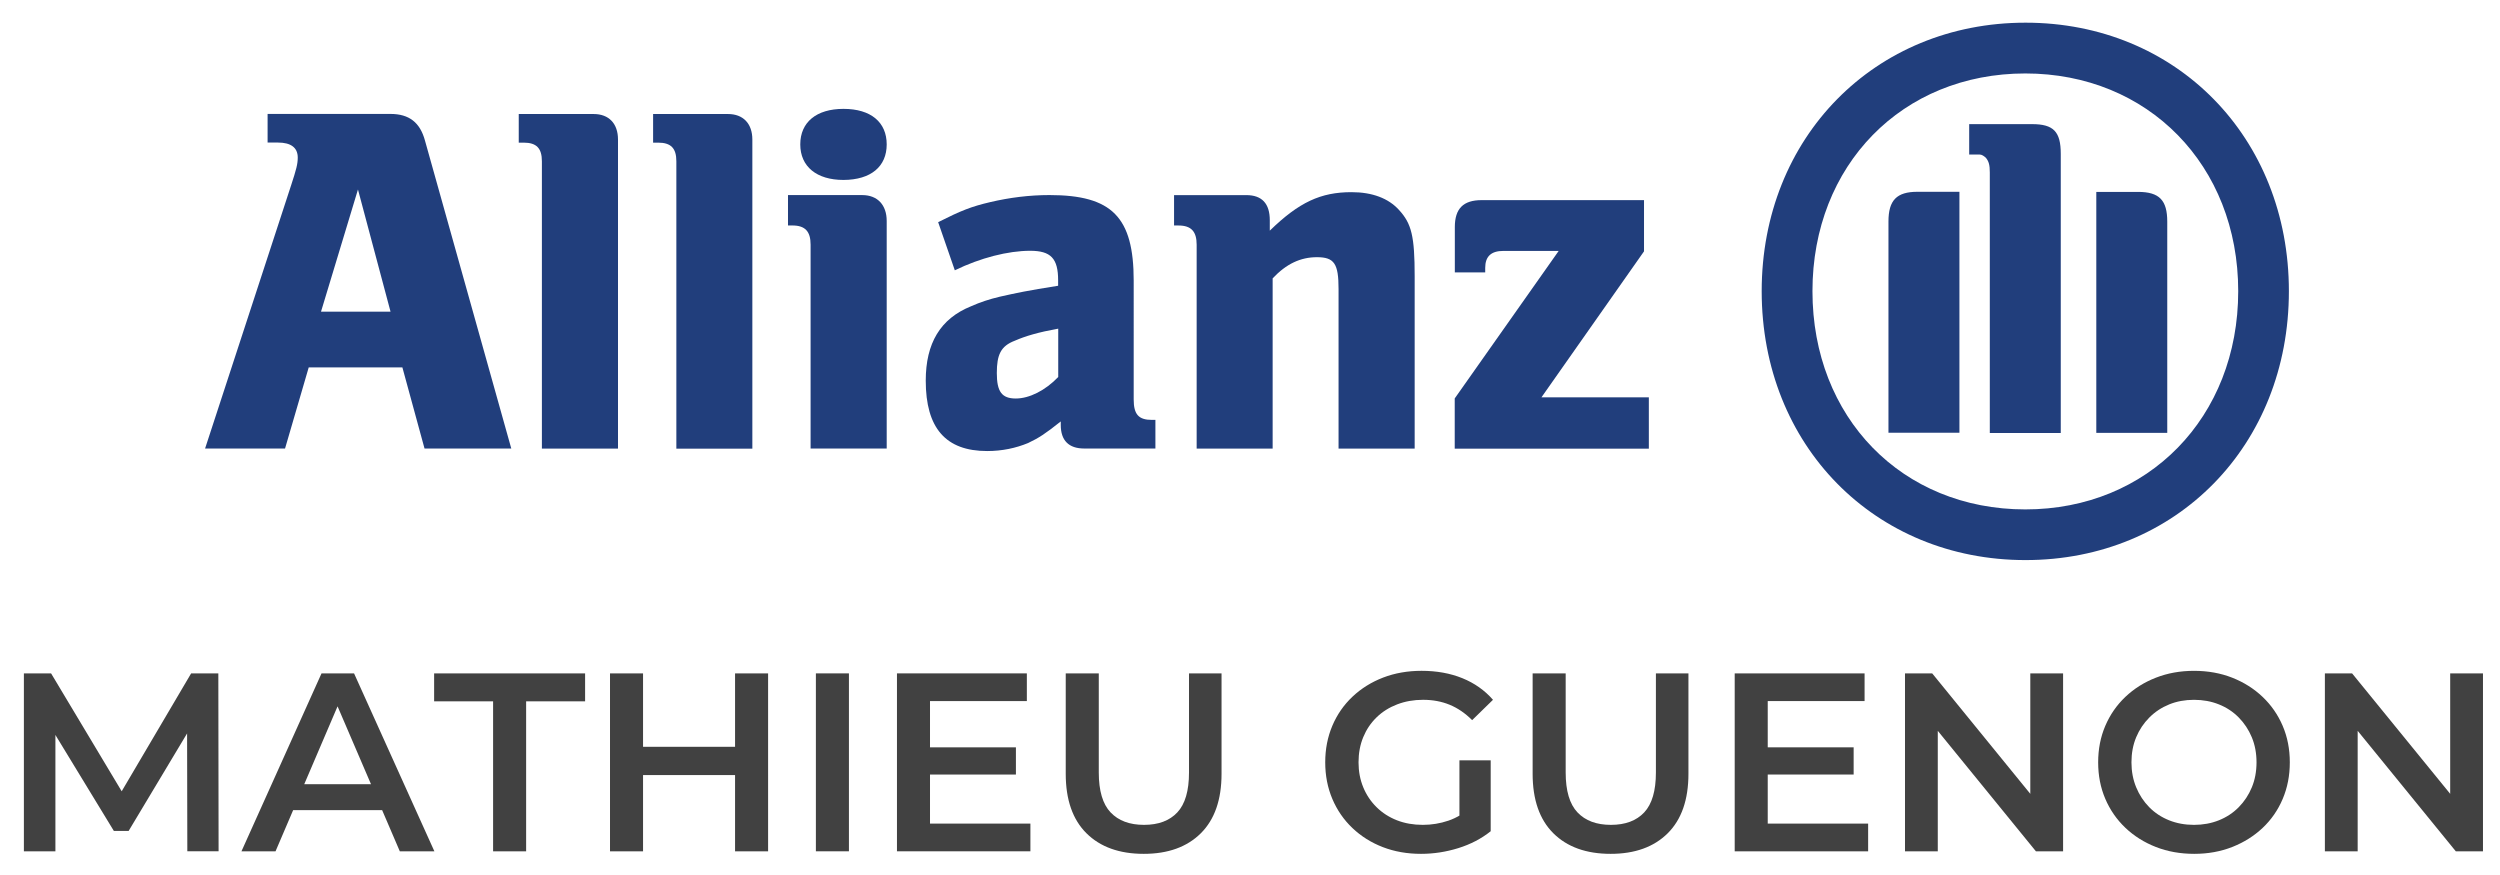
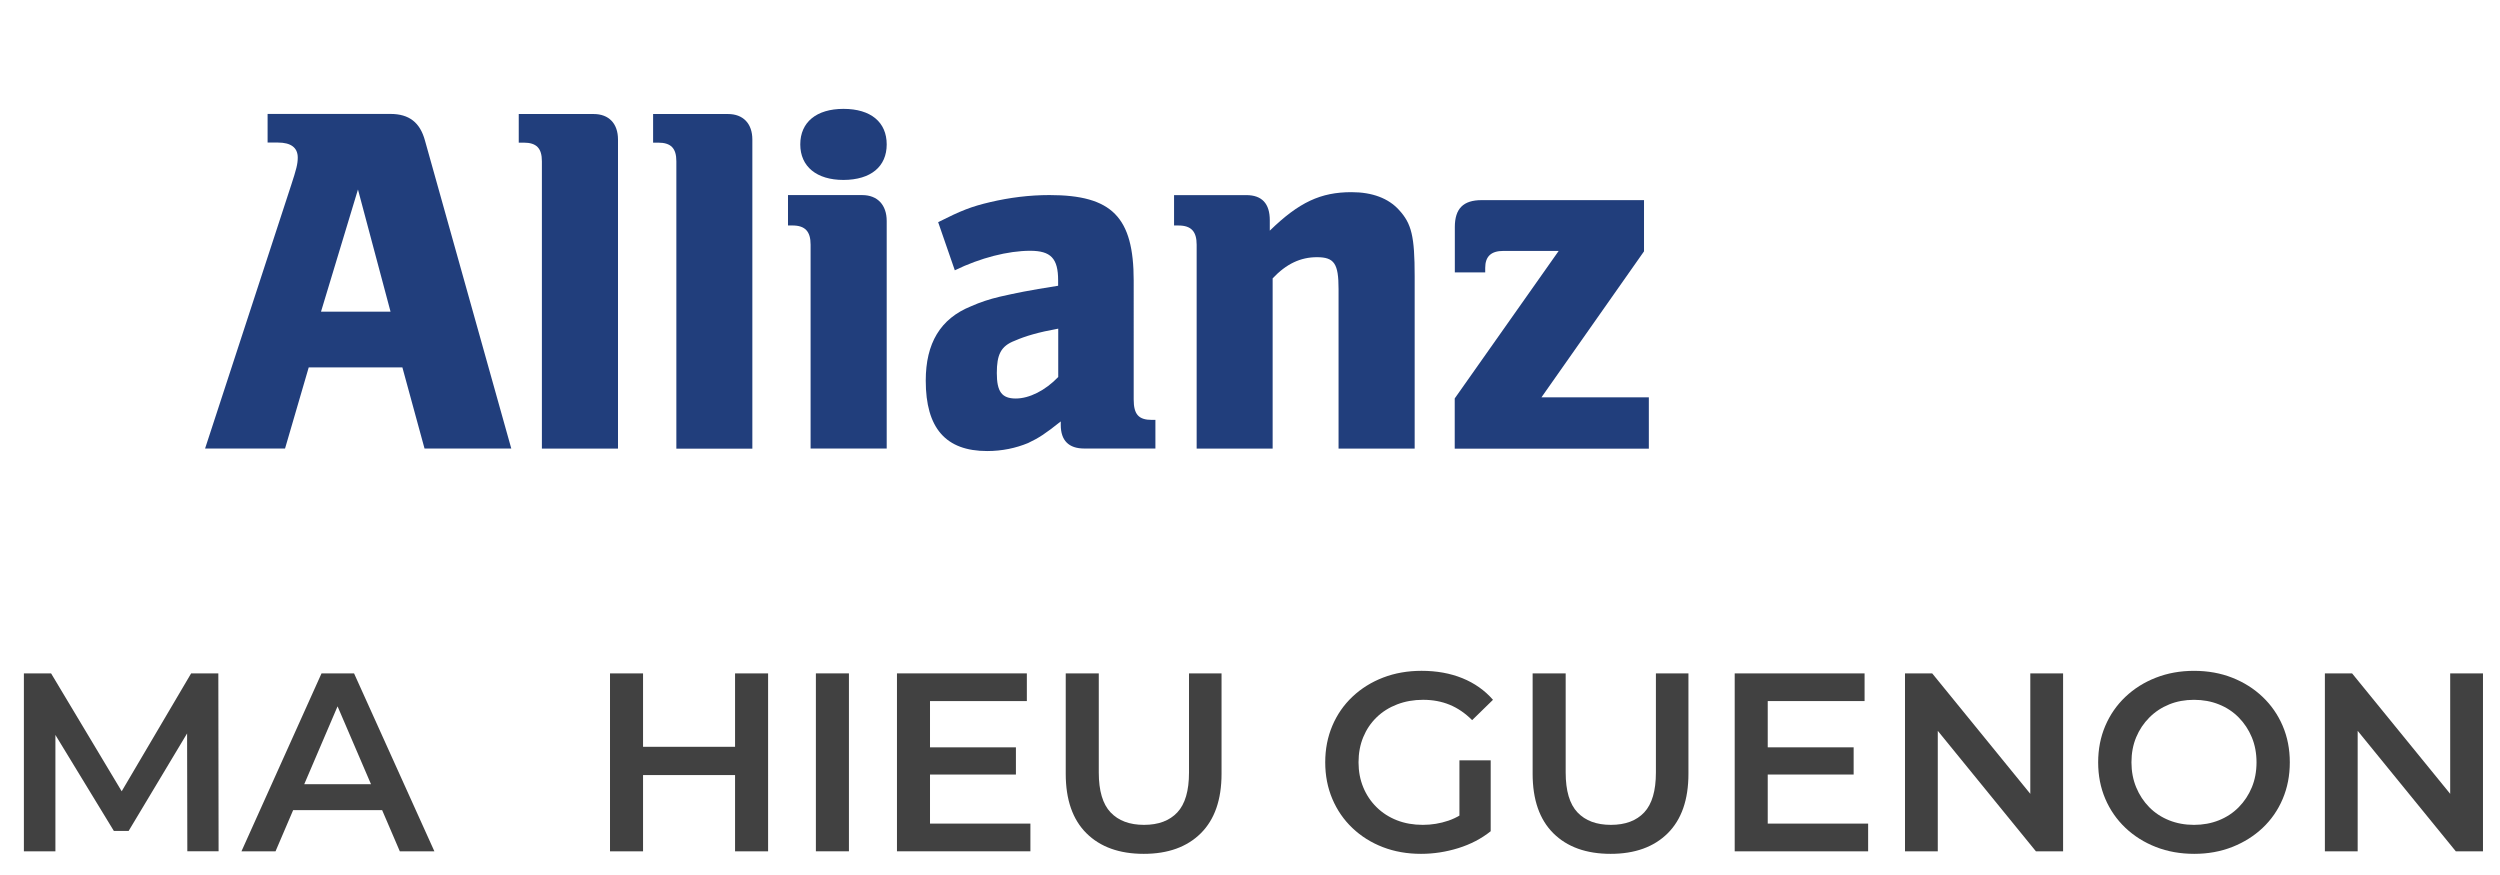
<svg xmlns="http://www.w3.org/2000/svg" version="1.1" id="Calque_1" x="0px" y="0px" width="322.977px" height="113px" viewBox="-42.977 -19 322.977 113" enable-background="new -42.977 -19 322.977 113" xml:space="preserve">
  <path fill="#213E7C" d="M7.477,21.265h-8.983L3.269,5.481L7.477,21.265z M-6.153,38.948l3.06-10.485h12.1l2.862,10.485h11.208  L11.926-0.838c-0.638-2.338-2.04-3.443-4.463-3.443H-8.406v3.698h1.346c1.644,0,2.55,0.638,2.55,1.941  c0,0.836-0.198,1.559-0.836,3.514l-11.137,34.076H-6.153z" />
  <path fill="#213E7C" d="M36.863,38.945V-0.969c0-2.083-1.19-3.301-3.145-3.301H24.04v3.698h0.638c1.658,0,2.352,0.723,2.352,2.409  v37.122h9.833V38.945z" />
  <path fill="#213E7C" d="M54.22,38.945V-0.969c0-2.083-1.204-3.301-3.145-3.301h-9.677v3.698h0.652c1.658,0,2.352,0.723,2.352,2.409  v37.122h9.819V38.945z" />
  <path fill="#213E7C" d="M71.577-0.344c0-2.862-2.04-4.591-5.583-4.591c-3.486,0-5.583,1.714-5.583,4.591  c0,2.862,2.111,4.591,5.583,4.591C69.536,4.233,71.577,2.518,71.577-0.344z M71.577,38.947v-29.4c0-2.083-1.204-3.344-3.16-3.344  h-9.592v3.925h0.567c1.658,0,2.352,0.779,2.352,2.48v26.34H71.577z" />
  <path fill="#213E7C" d="M93.737,23.459v6.248c-1.672,1.743-3.74,2.777-5.483,2.777c-1.814,0-2.451-0.893-2.451-3.287  c0-2.38,0.51-3.486,2.324-4.18C89.473,24.423,91.215,23.912,93.737,23.459z M80.376,15.921c3.301-1.615,6.9-2.522,9.734-2.522  c2.663,0,3.613,0.978,3.613,3.811v0.708c-4.024,0.638-5.285,0.907-7.552,1.417c-1.318,0.312-2.522,0.708-3.698,1.233  c-3.967,1.601-5.852,4.775-5.852,9.607c0,6.135,2.579,9.096,7.935,9.096c1.941,0,3.712-0.383,5.285-1.034  c1.374-0.652,2.196-1.176,4.222-2.791v0.453c0,2.012,1.034,3.046,3.032,3.046h9.196v-3.698h-0.453c-1.714,0-2.352-0.708-2.352-2.635  V17.267c0-8.232-2.805-11.066-10.882-11.066c-2.607,0-5.157,0.326-7.637,0.907s-3.755,1.091-6.744,2.593L80.376,15.921z" />
  <path fill="#213E7C" d="M121.437,38.952v-21.99c1.771-1.884,3.613-2.735,5.724-2.735c2.253,0,2.791,0.85,2.791,4.109v20.616h9.833  V16.693c0-5.172-0.397-6.801-2.026-8.572c-1.36-1.502-3.443-2.295-6.135-2.295c-3.967,0-6.773,1.289-10.556,4.973V9.452  c0-2.14-1.006-3.245-3.032-3.245H108.7v3.925h0.567c1.658,0,2.352,0.779,2.352,2.48v26.34H121.437L121.437,38.952z" />
  <path fill="#213E7C" d="M170.051,32.33h-13.885l13.248-18.859V6.855h-20.97c-2.38,0-3.471,1.091-3.471,3.486v5.852h3.925v-0.581  c0-1.488,0.765-2.196,2.352-2.196h7.141l-13.432,19.057v6.489h25.079V32.33H170.051z" />
-   <path fill="#213E7C" d="M223.255,36.921V0.876c0-2.876-0.935-3.84-3.712-3.84h-8.119v3.925h0.482h0.85  c0.298,0,0.595,0.198,0.85,0.453c0.354,0.453,0.482,0.907,0.482,1.87v33.651h9.167V36.921z M227.846,36.921h9.167V9.632  c0-2.749-1.006-3.84-3.769-3.84h-5.398V36.921z M210.163,36.921V5.778h-5.427c-2.678,0-3.741,1.091-3.741,3.84v27.289h9.167V36.921z   M246.18,18.615c0,16.323-11.647,28.196-27.502,28.196c-15.94,0-27.502-11.874-27.502-28.196c0-16.266,11.576-28.125,27.502-28.125  C234.533-9.51,246.18,2.349,246.18,18.615z M252.726,18.615c0-19.865-14.537-34.685-34.019-34.685s-34.09,14.821-34.09,34.685  c0,19.921,14.608,34.742,34.09,34.742S252.726,38.537,252.726,18.615z" />
  <g>
    <path fill="#414141" d="M-39.891,90.98V67.995h3.514l10.048,16.779h-1.839l9.884-16.779h3.514l0.033,22.985h-4.039l-0.033-16.648   h0.854l-8.406,14.021h-1.904l-8.538-14.021h0.985V90.98H-39.891z" />
    <path fill="#414141" d="M-11.782,90.98l10.343-22.985h4.203L13.141,90.98H8.675l-8.898-20.72h1.708l-8.866,20.72H-11.782z    M-7.021,85.661l1.149-3.35H6.541l1.149,3.35H-7.021z" />
-     <path fill="#414141" d="M20.726,90.98V71.606h-7.618v-3.611h19.505v3.611h-7.618V90.98H20.726z" />
    <path fill="#414141" d="M40.099,90.98H35.83V67.995h4.269V90.98z M52.314,81.13H39.738v-3.646h12.577V81.13z M51.986,67.995h4.269   V90.98h-4.269V67.995z" />
    <path fill="#414141" d="M62.428,90.98V67.995h4.269V90.98H62.428z" />
    <path fill="#414141" d="M77.171,87.401h12.971v3.579h-17.24V67.995h16.78v3.579H77.171V87.401z M76.843,77.55H88.27v3.514H76.843   V77.55z" />
    <path fill="#414141" d="M104.787,91.309c-3.152,0-5.621-0.887-7.405-2.659c-1.785-1.773-2.676-4.335-2.676-7.685v-12.97h4.269   v12.806c0,2.364,0.509,4.083,1.527,5.155c1.018,1.073,2.457,1.609,4.318,1.609c1.86,0,3.294-0.536,4.302-1.609   c1.006-1.072,1.51-2.791,1.51-5.155V67.995h4.203v12.97c0,3.35-0.892,5.911-2.676,7.685   C110.375,90.422,107.917,91.309,104.787,91.309z" />
    <path fill="#414141" d="M140.61,91.309c-1.795,0-3.442-0.29-4.941-0.87c-1.5-0.579-2.808-1.4-3.925-2.463   c-1.116-1.062-1.981-2.314-2.594-3.76c-0.613-1.444-0.92-3.021-0.92-4.729c0-1.707,0.307-3.283,0.92-4.729   c0.612-1.444,1.482-2.697,2.61-3.76c1.127-1.062,2.446-1.882,3.957-2.463c1.511-0.579,3.163-0.87,4.958-0.87   c1.948,0,3.705,0.318,5.271,0.952c1.565,0.636,2.884,1.565,3.957,2.792l-2.692,2.627c-0.898-0.897-1.867-1.561-2.906-1.987   c-1.04-0.427-2.184-0.64-3.432-0.64c-1.204,0-2.32,0.196-3.35,0.591c-1.029,0.394-1.915,0.952-2.659,1.675   c-0.745,0.722-1.319,1.576-1.725,2.561c-0.405,0.985-0.607,2.069-0.607,3.251c0,1.161,0.202,2.233,0.607,3.219   c0.405,0.984,0.979,1.844,1.725,2.577c0.744,0.733,1.619,1.297,2.627,1.691c1.007,0.394,2.123,0.591,3.349,0.591   c1.139,0,2.238-0.181,3.301-0.542c1.062-0.361,2.073-0.969,3.037-1.822l2.43,3.186c-1.204,0.963-2.6,1.69-4.187,2.184   C143.834,91.063,142.23,91.309,140.61,91.309z M145.568,87.828v-8.604h4.039v9.162L145.568,87.828z" />
    <path fill="#414141" d="M165.106,91.309c-3.152,0-5.621-0.887-7.405-2.659c-1.784-1.773-2.676-4.335-2.676-7.685v-12.97h4.269   v12.806c0,2.364,0.509,4.083,1.527,5.155c1.018,1.073,2.457,1.609,4.317,1.609c1.861,0,3.295-0.536,4.302-1.609   c1.007-1.072,1.511-2.791,1.511-5.155V67.995h4.203v12.97c0,3.35-0.893,5.911-2.676,7.685   C170.693,90.422,168.236,91.309,165.106,91.309z" />
    <path fill="#414141" d="M185.398,87.401h12.971v3.579H181.13V67.995h16.779v3.579h-12.511V87.401z M185.07,77.55h11.427v3.514   H185.07V77.55z" />
    <path fill="#414141" d="M203.131,90.98V67.995h3.514l14.415,17.698h-1.74V67.995h4.235V90.98h-3.513l-14.416-17.699h1.74V90.98   H203.131z" />
    <path fill="#414141" d="M240.499,91.309c-1.796,0-3.448-0.295-4.959-0.887c-1.51-0.591-2.823-1.417-3.94-2.479   c-1.116-1.062-1.981-2.31-2.594-3.744c-0.613-1.433-0.92-3.004-0.92-4.712c0-1.707,0.307-3.277,0.92-4.712   c0.612-1.434,1.478-2.682,2.594-3.743c1.117-1.062,2.431-1.889,3.94-2.479c1.511-0.591,3.152-0.887,4.926-0.887   c1.795,0,3.442,0.296,4.942,0.887c1.499,0.591,2.808,1.418,3.924,2.479s1.98,2.31,2.594,3.743c0.612,1.435,0.92,3.005,0.92,4.712   c0,1.708-0.308,3.284-0.92,4.729c-0.613,1.445-1.478,2.693-2.594,3.744s-2.425,1.871-3.924,2.462   C243.908,91.014,242.271,91.309,240.499,91.309z M240.466,87.565c1.16,0,2.233-0.197,3.218-0.591   c0.985-0.395,1.839-0.958,2.562-1.691s1.286-1.587,1.691-2.562c0.404-0.974,0.607-2.052,0.607-3.234   c0-1.182-0.203-2.26-0.607-3.234c-0.405-0.974-0.969-1.827-1.691-2.561s-1.576-1.298-2.562-1.691   c-0.984-0.395-2.058-0.591-3.218-0.591s-2.228,0.196-3.201,0.591c-0.975,0.394-1.828,0.958-2.562,1.691s-1.303,1.587-1.708,2.561   c-0.405,0.975-0.607,2.053-0.607,3.234c0,1.161,0.202,2.233,0.607,3.219c0.405,0.984,0.969,1.844,1.691,2.577   s1.576,1.297,2.562,1.691C238.233,87.368,239.306,87.565,240.466,87.565z" />
    <path fill="#414141" d="M257.377,90.98V67.995h3.514l14.415,17.698h-1.74V67.995h4.235V90.98h-3.513l-14.416-17.699h1.74V90.98   H257.377z" />
  </g>
</svg>